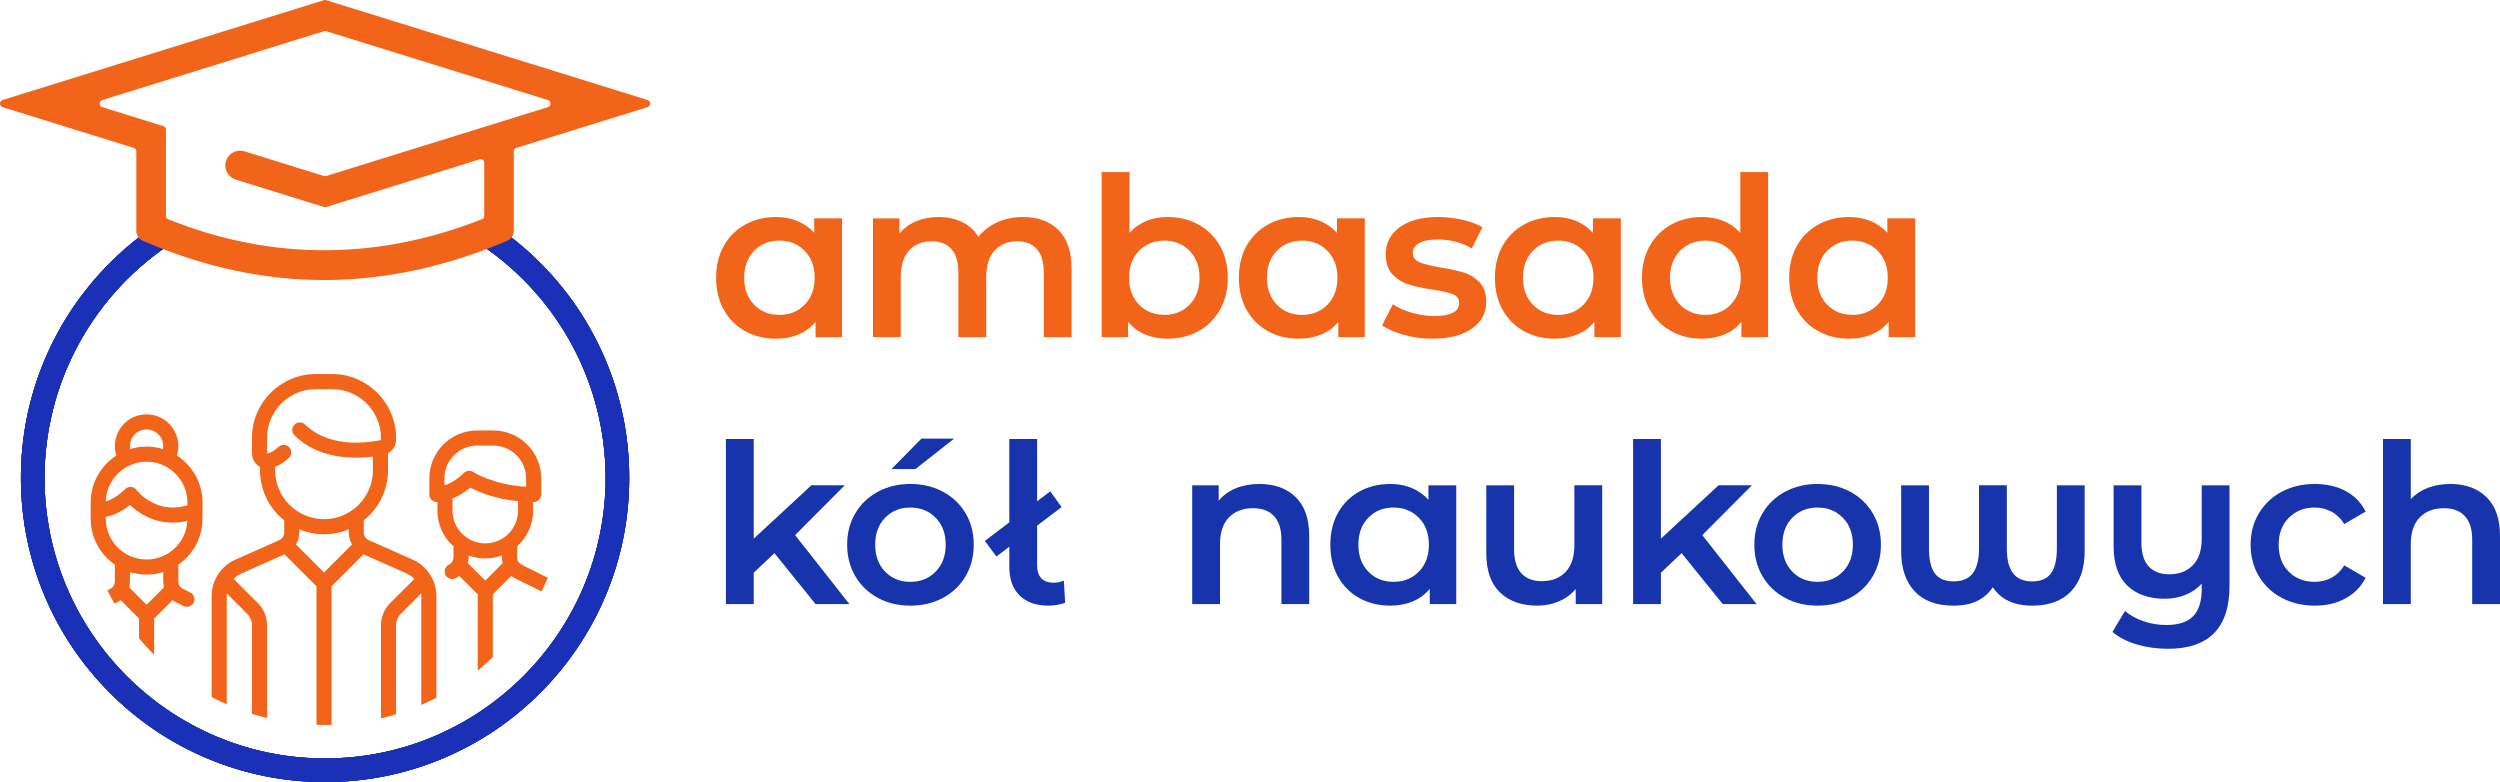
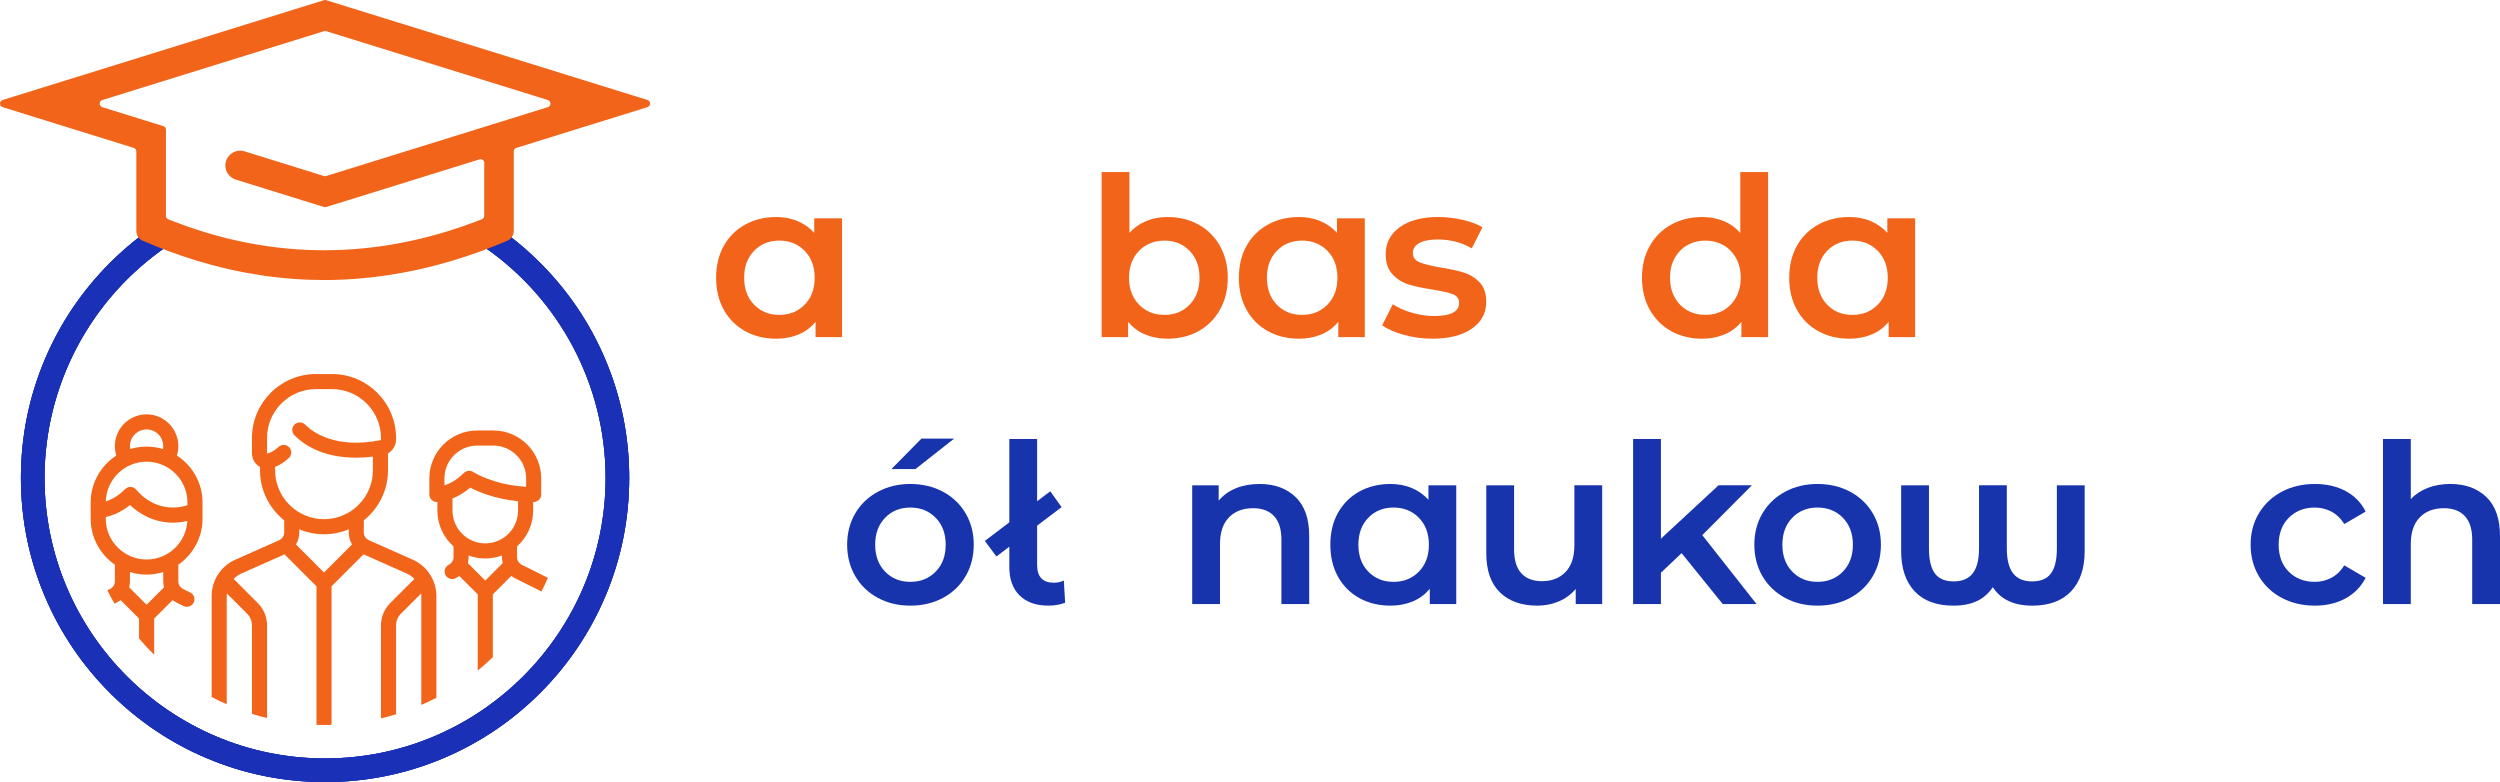
<svg xmlns="http://www.w3.org/2000/svg" id="Warstwa_2" viewBox="0 0 3992.77 1249.05">
  <defs>
    <style>.cls-1{fill:#1a31b7;}.cls-2{fill:#f16419;}.cls-3{fill:#1734ac;}</style>
  </defs>
  <g id="Warstwa_1-2">
    <path class="cls-1" d="m1004.94,763.26c0,65.61-12.84,129.23-38.17,189.1-24.5,57.88-59.52,109.82-104.1,154.41-44.61,44.61-96.56,79.63-154.41,104.09-59.9,25.34-123.52,38.19-189.1,38.19s-129.18-12.85-189.07-38.19c-57.84-24.45-109.79-59.47-154.41-104.09-44.63-44.65-79.66-96.6-104.11-154.41-25.34-59.88-38.19-123.51-38.19-189.1s12.85-129.22,38.19-189.09c24.47-57.84,59.5-109.78,104.11-154.4,15.19-15.2,31.43-29.44,48.25-42.34,10.83-8.32,22.15-16.26,33.66-23.62,1.75,2.58,4.25,4.6,7.21,5.79,3.83,1.53,6.73,2.65,8.58,3.36,8.75,3.38,17.66,6.63,26.52,9.67-11.61,6.55-22.96,13.63-33.8,21.09-122.08,83.85-194.96,221.99-194.96,369.54,0,247.06,200.98,448.05,448.02,448.05s448.05-200.99,448.05-448.05c0-147.68-72.99-285.9-195.24-369.72-10.94-7.51-22.33-14.6-33.92-21.11,8.56-2.91,17.33-6.05,26.15-9.38,3.72-1.41,6.56-2.51,9.23-3.57,2.97-1.16,5.48-3.15,7.25-5.72,11.57,7.4,22.91,15.36,33.73,23.67,16.86,12.93,33.1,27.17,48.26,42.34,44.59,44.58,79.62,96.53,104.1,154.4,25.33,59.86,38.17,123.48,38.17,189.09Z" />
    <path class="cls-1" d="m1004.94,763.26c0,65.61-12.84,129.23-38.17,189.1-24.5,57.88-59.52,109.82-104.1,154.41-44.61,44.61-96.56,79.63-154.41,104.09-59.9,25.34-123.52,38.19-189.1,38.19s-129.18-12.85-189.07-38.19c-57.84-24.45-109.79-59.47-154.41-104.09-44.63-44.65-79.66-96.6-104.11-154.41-25.34-59.88-38.19-123.51-38.19-189.1s12.85-129.22,38.19-189.09c24.47-57.84,59.5-109.78,104.11-154.4,15.19-15.2,31.43-29.44,48.25-42.34,10.83-8.32,22.15-16.26,33.66-23.62,1.75,2.58,4.25,4.6,7.21,5.79,3.83,1.53,6.73,2.65,8.58,3.36,8.75,3.38,17.66,6.63,26.52,9.67-11.61,6.55-22.96,13.63-33.8,21.09-122.08,83.85-194.96,221.99-194.96,369.54,0,247.06,200.98,448.05,448.02,448.05s448.05-200.99,448.05-448.05c0-147.68-72.99-285.9-195.24-369.72-10.94-7.51-22.33-14.6-33.92-21.11,8.56-2.91,17.33-6.05,26.15-9.38,3.72-1.41,6.56-2.51,9.23-3.57,2.97-1.16,5.48-3.15,7.25-5.72,11.57,7.4,22.91,15.36,33.73,23.67,16.86,12.93,33.1,27.17,48.26,42.34,44.59,44.58,79.62,96.53,104.1,154.4,25.33,59.86,38.17,123.48,38.17,189.09Z" />
    <path class="cls-1" d="m1004.94,763.26c0,65.61-12.84,129.23-38.17,189.1-24.5,57.88-59.52,109.82-104.1,154.41-44.61,44.61-96.56,79.63-154.41,104.09-59.9,25.34-123.52,38.19-189.1,38.19s-129.18-12.85-189.07-38.19c-57.84-24.45-109.79-59.47-154.41-104.09-44.63-44.65-79.66-96.6-104.11-154.41-25.34-59.88-38.19-123.51-38.19-189.1s12.85-129.22,38.19-189.09c24.47-57.84,59.5-109.78,104.11-154.4,15.19-15.2,31.43-29.44,48.25-42.34,10.83-8.32,22.15-16.26,33.66-23.62,1.75,2.58,4.25,4.6,7.21,5.79,3.83,1.53,6.73,2.65,8.58,3.36,8.75,3.38,17.66,6.63,26.52,9.67-11.61,6.55-22.96,13.63-33.8,21.09-122.08,83.85-194.96,221.99-194.96,369.54,0,247.06,200.98,448.05,448.02,448.05s448.05-200.99,448.05-448.05c0-147.68-72.99-285.9-195.24-369.72-10.94-7.51-22.33-14.6-33.92-21.11,8.56-2.91,17.33-6.05,26.15-9.38,3.72-1.41,6.56-2.51,9.23-3.57,2.97-1.16,5.48-3.15,7.25-5.72,11.57,7.4,22.91,15.36,33.73,23.67,16.86,12.93,33.1,27.17,48.26,42.34,44.59,44.58,79.62,96.53,104.1,154.4,25.33,59.86,38.17,123.48,38.17,189.09Z" />
-     <path class="cls-1" d="m1004.94,763.26c0,65.61-12.84,129.23-38.17,189.1-24.5,57.88-59.52,109.82-104.1,154.41-44.61,44.61-96.56,79.63-154.41,104.09-59.9,25.34-123.52,38.19-189.1,38.19s-129.18-12.85-189.07-38.19c-57.84-24.45-109.79-59.47-154.41-104.09-44.63-44.65-79.66-96.6-104.11-154.41-25.34-59.88-38.19-123.51-38.19-189.1s12.85-129.22,38.19-189.09c24.47-57.84,59.5-109.78,104.11-154.4,15.19-15.2,31.43-29.44,48.25-42.34,10.83-8.32,22.15-16.26,33.66-23.62,1.75,2.58,4.25,4.6,7.21,5.79,3.83,1.53,6.73,2.65,8.58,3.36,8.75,3.38,17.66,6.63,26.52,9.67-11.61,6.55-22.96,13.63-33.8,21.09-122.08,83.85-194.96,221.99-194.96,369.54,0,247.06,200.98,448.05,448.02,448.05s448.05-200.99,448.05-448.05c0-147.68-72.99-285.9-195.24-369.72-10.94-7.51-22.33-14.6-33.92-21.11,8.56-2.91,17.33-6.05,26.15-9.38,3.72-1.41,6.56-2.51,9.23-3.57,2.97-1.16,5.48-3.15,7.25-5.72,11.57,7.4,22.91,15.36,33.73,23.67,16.86,12.93,33.1,27.17,48.26,42.34,44.59,44.58,79.62,96.53,104.1,154.4,25.33,59.86,38.17,123.48,38.17,189.09Z" />
    <path class="cls-2" d="m659.21,893.92l-70.03-31.14c-4.95-2.19-8.16-7.1-8.16-12.52v-19.24c23.53-18.73,38.65-47.59,38.65-79.94v-27.06c7.74-4.29,12.88-12.56,12.88-21.82v-2.62c0-56.35-45.85-102.2-102.2-102.2h-25.76c-56.35,0-102.21,45.85-102.21,102.2v23.83c0,8.14,3.53,15.52,9.62,20.25,1.04.78,2.14,1.5,3.27,2.1v5.32c0,32.35,15.12,61.21,38.64,79.94v19.24c0,5.42-3.19,10.33-8.14,12.52l-70.02,31.11c-22.93,10.21-37.74,33.01-37.74,58.1v161.18c7.87,4.16,15.91,8.07,24.1,11.69v-172.87c0-1.39.11-2.77.25-4.15l32.25,32.27c5.03,5.03,7.78,11.7,7.78,18.8v141.15c7.93,2.51,15.97,4.75,24.12,6.75v-147.91c0-13.54-5.27-26.27-14.86-35.85l-38.47-38.47c3.47-3.59,7.63-6.58,12.36-8.68l68.85-30.59,51.05,51.05v221.25c4.37.16,8.77.23,13.17.23,3.66,0,7.29-.05,10.92-.16v-221.33l51.06-51.05,68.83,30.59c4.73,2.11,8.88,5.09,12.36,8.68l-38.46,38.47c-9.58,9.58-14.85,22.31-14.85,35.85v148.44c8.13-1.94,16.16-4.13,24.09-6.59v-141.86c0-7.1,2.77-13.77,7.8-18.8l32.26-32.27c.16,1.38.23,2.74.23,4.15v173.86c8.2-3.56,16.24-7.39,24.11-11.5v-162.36c-.01-25.09-14.83-47.89-37.74-58.08Zm-141.74,20.44l-44.78-44.8c3.4-5.72,5.32-12.36,5.32-19.29v-4.91c12.16,5.1,25.49,7.93,39.46,7.93s27.32-2.83,39.47-7.93v4.91c0,6.93,1.93,13.57,5.34,19.29l-44.81,44.8Zm0-85.17c-43.06,0-78.11-35.03-78.11-78.11v-5.42c7.53-2.98,14.87-7.71,21.9-14.19,4.9-4.52,5.21-12.14.68-17.05-4.51-4.88-12.14-5.17-17.03-.67-6.04,5.56-12.04,9.17-17.89,10.68-.15.04-.25.06-.32.06-.11-.17-.2-.53-.2-1.09v-23.83c0-43.06,35.02-78.11,78.09-78.11h25.76c43.06,0,78.11,35.05,78.11,78.11v2.62c0,.39-.23.73-.54.79-72.17,14.25-108.35-12.6-120.57-24.8-4.7-4.72-12.33-4.72-17.04,0-4.7,4.69-4.7,12.32,0,17.04,37.43,37.41,92.04,38.08,125.26,34.09v21.77c0,43.07-35.03,78.11-78.11,78.11Z" />
    <path class="cls-2" d="m323.45,828.37v-25.76c0-31.43-16.33-59.11-40.95-75.02,1.52-4.89,2.31-9.99,2.31-15.14,0-27.93-22.73-50.68-50.68-50.68s-50.68,22.75-50.68,50.68c0,5.21.78,10.27,2.31,15.14-24.61,15.91-40.95,43.59-40.95,75.02v25.76c0,30.44,15.32,57.35,38.64,73.49v26.49c0,5.24-2.91,9.94-7.57,12.28l-4.39,2.19c3.6,7.22,7.42,14.31,11.46,21.25l3.7-1.9c.27-.14.52-.26.78-.41,1.85-.97,3.56-2.09,5.19-3.32l28.64,28.65.81.8v31.8c7.64,9.06,15.68,17.76,24.11,26.08v-57.88l29.47-29.45c1.84,1.4,3.84,2.65,5.95,3.73l11.51,5.74c1.73.87,3.56,1.27,5.36,1.27,4.43,0,8.69-2.44,10.8-6.66,2.98-5.94.57-13.18-5.38-16.16l-11.49-5.74c-4.69-2.34-7.6-7.04-7.6-12.25v-26.51c23.34-16.13,38.64-43.05,38.64-73.49Zm-89.32-142.51c14.67,0,26.58,11.94,26.58,26.58,0,1.61-.15,3.2-.41,4.74-8.28-2.52-17.06-3.9-26.17-3.9s-17.86,1.37-26.13,3.9c-.26-1.54-.45-3.13-.45-4.74,0-14.65,11.93-26.58,26.58-26.58Zm0,51.51c35.96,0,65.23,29.27,65.23,65.23v4.36c-50.18,15.37-80.06-22.79-81.34-24.47-2.11-2.79-5.3-4.54-8.79-4.79-3.49-.24-6.9,1.02-9.38,3.5-11.51,11.5-22.77,17.06-30.89,19.74.88-35.2,29.76-63.57,65.17-63.57Zm0,228.51l-27.84-27.86c.82-3.11,1.25-6.34,1.25-9.67v-14.7c8.4,2.62,17.32,4.04,26.58,4.04s18.19-1.41,26.58-4.04v14.7c0,3.33.44,6.56,1.26,9.67l-27.85,27.86Zm0-72.3c-35.96,0-65.22-29.25-65.22-65.21v-2.52c9.61-2.19,23.85-7.31,38.72-19.27,5.26,4.95,12.78,11.04,22.34,16.27,11.33,6.17,26.96,11.89,46.06,11.89,7.25,0,15.01-.84,23.23-2.77-1.87,34.3-30.36,61.62-65.13,61.62Z" />
    <path class="cls-2" d="m833.33,901.98c-4.69-2.33-7.58-7.04-7.58-12.25v-17.09c15.77-14,25.76-34.42,25.76-57.15v-13.72c.26,0,.53.02.82.02,6.65,0,12.04-5.41,12.04-12.06v-25.75c0-42.15-34.29-76.44-76.44-76.44h-25.76c-42.15,0-76.44,34.3-76.44,76.44v25.75c0,6.66,5.41,12.06,12.05,12.06.11,0,.39,0,.82-.04v13.74c0,22.73,9.97,43.15,25.76,57.17v17.07c0,5.22-2.9,9.93-7.58,12.25-5.96,2.98-8.37,10.23-5.38,16.17,2.1,4.21,6.35,6.66,10.78,6.66,1.81,0,3.66-.4,5.38-1.27,2.14-1.06,4.12-2.33,5.97-3.72l29.46,29.46v121.65c8.33-6.77,16.36-13.88,24.11-21.31v-100.36l29.46-29.46c1.85,1.41,3.84,2.68,5.97,3.74l42.25,21.13c3.64-7.17,7.04-14.44,10.22-21.85l-41.69-20.83Zm-123.5-126.79v-11.22c0-14.42,5.87-27.51,15.35-36.99,9.47-9.47,22.56-15.35,36.99-15.35h25.76c28.86,0,52.35,23.49,52.35,52.35v13.38c-52.38-2.83-83.99-23.19-84.31-23.4-2.04-1.37-4.37-2.02-6.68-2.02-3.11,0-6.19,1.2-8.52,3.52-11.52,11.54-22.82,17.07-30.95,19.75Zm65.23,152.06l-27.84-27.86c.8-3.1,1.24-6.34,1.24-9.66v-2.58c8.28,3.09,17.24,4.78,26.59,4.78s18.29-1.7,26.58-4.78v2.58c0,3.32.45,6.56,1.25,9.66l-27.84,27.86Zm0-59.42c-28.87,0-52.36-23.49-52.36-52.35v-19.42c4.23-1.69,8.81-3.88,13.55-6.71,4.78-2.82,9.74-6.29,14.73-10.56,12.65,6.6,39.13,17.98,76.42,21.73v14.96c0,28.86-23.48,52.35-52.35,52.35Z" />
    <path class="cls-2" d="m1034.12,159.69L520.86.26c-1.11-.35-2.29-.35-3.39,0L4.22,159.69c-5.63,1.75-5.63,9.71,0,11.46l209.52,65.09c2.39.74,4.01,2.95,4.01,5.46v127.35c0,.12,0,.24.01.36.14,6.51,4.07,12.38,10.08,14.97l4.19,1.81c13.22,5.68,26.48,10.97,39.78,15.86,6.06,2.24,12.14,4.4,18.22,6.47,16.38,5.6,32.81,10.58,49.27,14.95,17.85,4.75,35.74,8.8,53.64,12.12,33.97,6.32,67.99,10.08,101.94,11.23,7.63.27,15.25.41,22.85.41h.06c8.51,0,17.07-.17,25.61-.51,33.71-1.27,67.58-5.12,101.53-11.51,17.92-3.34,35.85-7.39,53.77-12.15,16.26-4.3,32.51-9.18,48.74-14.65,6.26-2.1,12.52-4.28,18.78-6.54,13.31-4.82,26.61-10.03,39.87-15.64l4.01-1.69c3.16-1.34,5.77-3.55,7.59-6.28,1.72-2.59,2.74-5.65,2.85-8.87.01-.19.01-.38.01-.57v-127.14c0-2.51,1.62-4.72,4.01-5.46l209.52-65.09c5.63-1.75,5.63-9.72,0-11.46Zm-159.22,11.46l-314.98,97.86-39.06,12.14c-1.11.34-2.29.34-3.39,0l-39.06-12.14-87.9-27.31c-12.45-3.87-25.69,3.1-29.56,15.55-.73,2.34-1.07,4.7-1.07,7.02,0,10.07,6.5,19.4,16.62,22.54l2.26.71,43.37,13.48,26.41,8.2,37.29,11.58,15.82,4.92,15.84,4.92c1.11.34,2.29.34,3.39,0l15.84-4.92,15.82-4.92,36.95-11.47,26.86-8.33,43.26-13.44,106.35-33.04c3.68-1.15,7.41,1.6,7.41,5.46v84.83c0,2.34-1.43,4.46-3.62,5.32-3.02,1.19-6.06,2.36-9.09,3.51-16.18,6.13-32.37,11.65-48.56,16.56-10.03,3.03-20.06,5.85-30.09,8.41-3.38.87-6.76,1.73-10.16,2.54-20.46,4.92-40.94,8.86-61.41,11.82-21.18,3.08-42.37,5.09-63.53,6.05-18.48.85-36.94.91-55.4.13-21.33-.87-42.6-2.82-63.85-5.86-20.46-2.91-40.9-6.83-61.28-11.73-3.93-.95-7.86-1.93-11.8-2.96-9.61-2.49-19.21-5.21-28.8-8.14-16.29-4.99-32.55-10.63-48.77-16.91-2.8-1.06-5.6-2.16-8.39-3.28-2.16-.87-3.58-2.98-3.58-5.31v-137.99c0-2.51-1.63-4.72-4.01-5.46l-97.55-30.3c-5.63-1.75-5.63-9.72,0-11.46l354.04-109.97c1.11-.35,2.29-.35,3.39,0l354.04,109.97c5.63,1.75,5.63,9.71,0,11.46Z" />
    <path class="cls-2" d="m1344.83,348.74v189.72h-42.28v-24.51c-7.35,9-16.4,15.76-27.18,20.25-10.78,4.5-22.68,6.75-35.71,6.75-18.47,0-34.99-4.02-49.56-12.08-14.57-8.05-25.94-19.42-34.11-34.11-8.17-14.68-12.26-31.74-12.26-51.16s4.09-36.42,12.26-50.98c8.17-14.57,19.54-25.87,34.11-33.93,14.57-8.05,31.09-12.08,49.56-12.08,12.31,0,23.63,2.13,33.93,6.4,10.3,4.26,19.24,10.54,26.82,18.83v-23.09h44.41Zm-59.69,137.85c10.66-10.89,15.99-25.22,15.99-42.99s-5.33-32.09-15.99-42.99c-10.66-10.89-24.16-16.34-40.5-16.34s-29.79,5.45-40.32,16.34c-10.54,10.9-15.81,25.23-15.81,42.99s5.27,32.1,15.81,42.99c10.54,10.9,23.98,16.34,40.32,16.34s29.84-5.45,40.5-16.34Z" />
-     <path class="cls-2" d="m1690.51,367.39c13.97,13.86,20.96,34.64,20.96,62.35v108.72h-44.41v-103.03c0-16.58-3.67-29.07-11.01-37.48-7.34-8.4-17.89-12.61-31.62-12.61-14.92,0-26.89,4.92-35.88,14.75-9,9.83-13.5,23.86-13.5,42.1v96.28h-44.41v-103.03c0-16.58-3.68-29.07-11.01-37.48-7.35-8.4-17.89-12.61-31.62-12.61-15.16,0-27.18,4.86-36.06,14.57-8.88,9.71-13.32,23.8-13.32,42.28v96.28h-44.41v-189.72h42.28v24.16c7.11-8.53,15.99-15.04,26.65-19.54,10.66-4.5,22.5-6.75,35.53-6.75,14.21,0,26.82,2.66,37.84,7.99,11.01,5.33,19.72,13.21,26.11,23.63,7.82-9.95,17.88-17.7,30.2-23.27,12.31-5.56,25.93-8.35,40.86-8.35,23.92,0,42.87,6.93,56.84,20.78Z" />
    <path class="cls-2" d="m1914.16,358.69c14.57,8.06,25.99,19.42,34.28,34.11,8.29,14.69,12.43,31.62,12.43,50.81s-4.15,36.18-12.43,50.98c-8.29,14.8-19.72,26.24-34.28,34.29-14.57,8.05-31.09,12.08-49.56,12.08-13.03,0-24.93-2.25-35.7-6.75-10.78-4.5-19.84-11.25-27.18-20.25v24.51h-42.28v-263.62h44.41v96.99c7.58-8.29,16.52-14.57,26.82-18.83,10.3-4.26,21.61-6.4,33.93-6.4,18.48,0,35,4.03,49.56,12.08Zm-14.21,127.9c10.54-10.89,15.81-25.22,15.81-42.99s-5.27-32.09-15.81-42.99c-10.54-10.89-23.98-16.34-40.32-16.34-10.66,0-20.25,2.43-28.78,7.28-8.53,4.86-15.28,11.79-20.25,20.78-4.97,9.01-7.46,19.42-7.46,31.27s2.49,22.26,7.46,31.26c4.97,9,11.72,15.93,20.25,20.78,8.53,4.86,18.12,7.28,28.78,7.28,16.34,0,29.78-5.45,40.32-16.34Z" />
    <path class="cls-2" d="m2179.73,348.74v189.72h-42.28v-24.51c-7.35,9-16.4,15.76-27.18,20.25-10.78,4.5-22.68,6.75-35.71,6.75-18.47,0-34.99-4.02-49.56-12.08-14.57-8.05-25.94-19.42-34.11-34.11-8.17-14.68-12.26-31.74-12.26-51.16s4.09-36.42,12.26-50.98c8.17-14.57,19.54-25.87,34.11-33.93,14.57-8.05,31.09-12.08,49.56-12.08,12.31,0,23.63,2.13,33.93,6.4,10.3,4.26,19.24,10.54,26.82,18.83v-23.09h44.41Zm-59.69,137.85c10.66-10.89,15.99-25.22,15.99-42.99s-5.33-32.09-15.99-42.99c-10.66-10.89-24.16-16.34-40.5-16.34s-29.79,5.45-40.32,16.34c-10.54,10.9-15.81,25.23-15.81,42.99s5.27,32.1,15.81,42.99c10.54,10.9,23.98,16.34,40.32,16.34s29.84-5.45,40.5-16.34Z" />
    <path class="cls-2" d="m2242.61,534.91c-14.69-4.02-26.41-9.12-35.17-15.28l17.05-33.75c8.53,5.69,18.77,10.25,30.73,13.68,11.96,3.43,23.74,5.15,35.35,5.15,26.52,0,39.79-6.98,39.79-20.96,0-6.63-3.38-11.25-10.13-13.86-6.75-2.6-17.59-5.09-32.51-7.46-15.63-2.37-28.37-5.09-38.19-8.17-9.83-3.08-18.36-8.47-25.58-16.17-7.23-7.69-10.84-18.41-10.84-32.15,0-18,7.52-32.38,22.56-43.16,15.04-10.78,35.35-16.17,60.93-16.17,13.02,0,26.05,1.48,39.08,4.44,13.02,2.96,23.68,6.93,31.98,11.9l-17.05,33.75c-16.11-9.47-34.23-14.21-54.36-14.21-13.03,0-22.92,1.95-29.67,5.86-6.75,3.91-10.13,9.06-10.13,15.46,0,7.11,3.61,12.14,10.84,15.1,7.22,2.96,18.41,5.75,33.57,8.35,15.15,2.37,27.59,5.1,37.3,8.17,9.71,3.08,18.06,8.29,25.05,15.63,6.98,7.35,10.48,17.76,10.48,31.26,0,17.76-7.7,31.98-23.09,42.63-15.4,10.66-36.36,15.99-62.88,15.99-15.4,0-30.44-2.01-45.12-6.04Z" />
-     <path class="cls-2" d="m2588.65,348.74v189.72h-42.28v-24.51c-7.35,9-16.4,15.76-27.18,20.25-10.78,4.5-22.68,6.75-35.71,6.75-18.47,0-34.99-4.02-49.56-12.08-14.57-8.05-25.94-19.42-34.11-34.11-8.17-14.68-12.26-31.74-12.26-51.16s4.09-36.42,12.26-50.98c8.17-14.57,19.54-25.87,34.11-33.93,14.57-8.05,31.09-12.08,49.56-12.08,12.31,0,23.63,2.13,33.93,6.4,10.3,4.26,19.24,10.54,26.82,18.83v-23.09h44.41Zm-59.69,137.85c10.66-10.89,15.99-25.22,15.99-42.99s-5.33-32.09-15.99-42.99c-10.66-10.89-24.16-16.34-40.5-16.34s-29.79,5.45-40.32,16.34c-10.54,10.9-15.81,25.23-15.81,42.99s5.27,32.1,15.81,42.99c10.54,10.9,23.98,16.34,40.32,16.34s29.84-5.45,40.5-16.34Z" />
    <path class="cls-2" d="m2823.84,274.84v263.62h-42.63v-24.51c-7.35,9-16.4,15.76-27.18,20.25-10.78,4.5-22.68,6.75-35.71,6.75-18.24,0-34.64-4.02-49.2-12.08-14.57-8.05-26-19.48-34.29-34.29-8.29-14.8-12.43-31.8-12.43-50.98s4.14-36.12,12.43-50.81c8.29-14.68,19.72-26.05,34.29-34.11,14.57-8.05,30.96-12.08,49.2-12.08,12.55,0,24.04,2.13,34.46,6.4,10.42,4.26,19.3,10.66,26.65,19.18v-97.34h44.41Zm-71.41,220.8c8.53-4.85,15.28-11.78,20.25-20.78,4.97-9,7.46-19.42,7.46-31.26s-2.49-22.26-7.46-31.27c-4.97-9-11.73-15.93-20.25-20.78-8.53-4.85-18.12-7.28-28.78-7.28s-20.25,2.43-28.78,7.28c-8.53,4.86-15.28,11.79-20.25,20.78-4.97,9.01-7.46,19.42-7.46,31.27s2.49,22.26,7.46,31.26c4.97,9,11.72,15.93,20.25,20.78,8.53,4.86,18.12,7.28,28.78,7.28s20.25-2.43,28.78-7.28Z" />
    <path class="cls-2" d="m3058.68,348.74v189.72h-42.28v-24.51c-7.35,9-16.4,15.76-27.18,20.25-10.78,4.5-22.68,6.75-35.71,6.75-18.47,0-34.99-4.02-49.56-12.08-14.57-8.05-25.94-19.42-34.11-34.11-8.17-14.68-12.26-31.74-12.26-51.16s4.09-36.42,12.26-50.98c8.17-14.57,19.54-25.87,34.11-33.93,14.57-8.05,31.09-12.08,49.56-12.08,12.31,0,23.63,2.13,33.93,6.4,10.3,4.26,19.24,10.54,26.82,18.83v-23.09h44.41Zm-59.69,137.85c10.66-10.89,15.99-25.22,15.99-42.99s-5.33-32.09-15.99-42.99c-10.66-10.89-24.16-16.34-40.5-16.34s-29.79,5.45-40.32,16.34c-10.54,10.9-15.81,25.23-15.81,42.99s5.27,32.1,15.81,42.99c10.54,10.9,23.98,16.34,40.32,16.34s29.84-5.45,40.5-16.34Z" />
-     <path class="cls-3" d="m1236.82,883.44l-33.04,31.26v50.09h-44.41v-263.62h44.41v159.17l92.02-85.27h53.29l-79.23,79.58,86.69,110.14h-54l-65.73-81.36Z" />
    <path class="cls-3" d="m1402.03,954.85c-15.4-8.29-27.42-19.84-36.06-34.64-8.65-14.8-12.97-31.56-12.97-50.27s4.32-35.4,12.97-50.09c8.64-14.68,20.66-26.17,36.06-34.46,15.39-8.29,32.68-12.43,51.87-12.43s36.83,4.15,52.23,12.43c15.39,8.3,27.41,19.78,36.06,34.46,8.64,14.69,12.97,31.39,12.97,50.09s-4.32,35.47-12.97,50.27c-8.65,14.8-20.67,26.35-36.06,34.64-15.4,8.29-32.81,12.43-52.23,12.43s-36.48-4.14-51.87-12.43Zm92.37-41.92c10.66-10.89,15.99-25.23,15.99-42.99s-5.33-32.09-15.99-42.99c-10.66-10.89-24.16-16.34-40.5-16.34s-29.79,5.45-40.32,16.34c-10.54,10.9-15.81,25.22-15.81,42.99s5.27,32.1,15.81,42.99c10.54,10.9,23.98,16.34,40.32,16.34s29.84-5.44,40.5-16.34Zm-22.74-212.46h52.23l-61.82,48.67h-38.37l47.96-48.67Z" />
    <path class="cls-3" d="m1572.91,863.9l104.45-79.23,18.12,25.23-104.1,78.87-18.47-24.87Zm55.6,87.22c-11.01-10.78-16.52-25.99-16.52-45.66v-204.29h44.41v201.09c0,18.95,8.88,28.42,26.65,28.42,5.92,0,11.25-1.18,15.99-3.55l2.13,35.53c-8.29,3.07-17.17,4.62-26.65,4.62-19.66,0-34.99-5.38-46.01-16.16Z" />
    <path class="cls-3" d="m2069.29,793.91c14.44,13.98,21.67,34.7,21.67,62.17v108.71h-44.41v-103.03c0-16.57-3.91-29.07-11.72-37.48-7.82-8.4-18.95-12.61-33.4-12.61-16.34,0-29.26,4.92-38.73,14.74-9.48,9.83-14.21,23.98-14.21,42.46v95.93h-44.41v-189.72h42.28v24.51c7.34-8.76,16.58-15.39,27.71-19.89,11.13-4.5,23.68-6.75,37.66-6.75,23.92,0,43.11,6.99,57.56,20.96Z" />
    <path class="cls-3" d="m2325.8,775.08v189.72h-42.28v-24.51c-7.35,9-16.4,15.75-27.18,20.25-10.78,4.5-22.68,6.75-35.71,6.75-18.47,0-34.99-4.02-49.56-12.08-14.57-8.05-25.94-19.42-34.11-34.11-8.17-14.68-12.26-31.74-12.26-51.16s4.09-36.42,12.26-50.98c8.17-14.57,19.54-25.88,34.11-33.93,14.57-8.05,31.09-12.08,49.56-12.08,12.31,0,23.63,2.13,33.93,6.39,10.3,4.26,19.24,10.54,26.82,18.83v-23.09h44.41Zm-59.69,137.85c10.66-10.89,15.99-25.23,15.99-42.99s-5.33-32.09-15.99-42.99c-10.66-10.89-24.16-16.34-40.5-16.34s-29.79,5.45-40.32,16.34c-10.54,10.9-15.81,25.22-15.81,42.99s5.27,32.1,15.81,42.99c10.54,10.9,23.98,16.34,40.32,16.34s29.84-5.44,40.5-16.34Z" />
    <path class="cls-3" d="m2558.86,775.08v189.72h-42.28v-24.16c-7.11,8.53-15.99,15.1-26.65,19.72-10.66,4.62-22.15,6.93-34.46,6.93-25.35,0-45.3-7.04-59.86-21.14-14.57-14.09-21.85-34.99-21.85-62.7v-108.36h44.41v102.32c0,17.05,3.85,29.79,11.55,38.19,7.7,8.41,18.65,12.61,32.86,12.61,15.87,0,28.48-4.91,37.84-14.75,9.35-9.83,14.03-23.98,14.03-42.45v-95.93h44.41Z" />
    <path class="cls-3" d="m2685.7,883.44l-33.04,31.26v50.09h-44.41v-263.62h44.41v159.17l92.02-85.27h53.29l-79.23,79.58,86.69,110.14h-54l-65.73-81.36Z" />
    <path class="cls-3" d="m2850.9,954.85c-15.4-8.29-27.42-19.84-36.06-34.64-8.65-14.8-12.97-31.56-12.97-50.27s4.32-35.4,12.97-50.09c8.64-14.68,20.66-26.17,36.06-34.46,15.39-8.29,32.68-12.43,51.87-12.43s36.83,4.15,52.23,12.43c15.39,8.3,27.41,19.78,36.06,34.46,8.64,14.69,12.97,31.39,12.97,50.09s-4.32,35.47-12.97,50.27c-8.65,14.8-20.67,26.35-36.06,34.64-15.4,8.29-32.81,12.43-52.23,12.43s-36.48-4.14-51.87-12.43Zm92.37-41.92c10.66-10.89,15.99-25.23,15.99-42.99s-5.33-32.09-15.99-42.99c-10.66-10.89-24.16-16.34-40.5-16.34s-29.79,5.45-40.32,16.34c-10.54,10.9-15.81,25.22-15.81,42.99s5.27,32.1,15.81,42.99c10.54,10.9,23.98,16.34,40.32,16.34s29.84-5.44,40.5-16.34Z" />
    <path class="cls-3" d="m3329.46,775.08v104.81c0,27.71-7.23,49.2-21.67,64.48-14.45,15.28-35.17,22.92-62.17,22.92-29.13,0-50.09-9.83-62.89-29.49-6.63,9.95-15.1,17.35-25.4,22.21-10.3,4.85-22.8,7.28-37.48,7.28-27,0-47.67-7.64-62-22.92-14.33-15.28-21.5-36.77-21.5-64.48v-104.81h44.41v100.9c0,18,3.14,31.26,9.42,39.79,6.27,8.53,16.28,12.79,30.02,12.79s23.92-4.32,30.55-12.97c6.63-8.64,9.95-21.85,9.95-39.62v-100.9h44.41v100.9c0,17.76,3.32,30.97,9.95,39.62,6.63,8.65,16.82,12.97,30.55,12.97s23.74-4.26,30.02-12.79c6.27-8.53,9.41-21.79,9.41-39.79v-100.9h44.41Z" />
-     <path class="cls-3" d="m3560.75,775.08v160.94c0,66.79-32.81,100.19-98.41,100.19-17.29,0-33.81-2.31-49.56-6.93-15.76-4.62-28.72-11.31-38.9-20.07l19.9-33.39c8.05,6.87,17.88,12.31,29.49,16.34,11.6,4.02,23.8,6.04,36.59,6.04,19.42,0,33.69-4.68,42.81-14.03,9.12-9.36,13.68-23.74,13.68-43.17v-8.88c-7.11,7.82-15.75,13.8-25.93,17.94-10.19,4.15-21.2,6.22-33.04,6.22-25.35,0-45.3-6.98-59.86-20.96-14.57-13.97-21.85-34.93-21.85-62.89v-97.34h44.41v91.66c0,16.82,3.85,29.43,11.55,37.84,7.7,8.41,18.65,12.62,32.86,12.62,15.87,0,28.48-4.85,37.84-14.57,9.35-9.71,14.03-23.8,14.03-42.28v-85.27h44.41Z" />
    <path class="cls-3" d="m3644.24,954.85c-15.63-8.29-27.83-19.84-36.59-34.64-8.77-14.8-13.15-31.56-13.15-50.27s4.38-35.4,13.15-50.09c8.76-14.68,20.9-26.17,36.42-34.46,15.51-8.29,33.22-12.43,53.12-12.43,18.71,0,35.11,3.79,49.2,11.37,14.09,7.58,24.69,18.48,31.8,32.69l-34.11,19.89c-5.45-8.76-12.26-15.33-20.43-19.72-8.17-4.38-17.11-6.57-26.82-6.57-16.58,0-30.32,5.39-41.21,16.16-10.9,10.78-16.34,25.17-16.34,43.16s5.38,32.39,16.17,43.17c10.77,10.78,24.57,16.16,41.39,16.16,9.71,0,18.65-2.19,26.82-6.57,8.17-4.38,14.98-10.95,20.43-19.72l34.11,19.89c-7.35,14.21-18.06,25.17-32.15,32.86-14.09,7.7-30.38,11.55-48.85,11.55-19.66,0-37.3-4.14-52.94-12.43Z" />
    <path class="cls-3" d="m3971.1,793.91c14.44,13.98,21.67,34.7,21.67,62.17v108.71h-44.41v-103.03c0-16.57-3.91-29.07-11.72-37.48-7.82-8.4-18.95-12.61-33.4-12.61-16.34,0-29.26,4.92-38.73,14.74-9.48,9.83-14.21,23.98-14.21,42.46v95.93h-44.41v-263.62h44.41v95.93c7.34-7.81,16.4-13.79,27.18-17.94,10.77-4.14,22.79-6.22,36.06-6.22,23.92,0,43.11,6.99,57.56,20.96Z" />
  </g>
</svg>